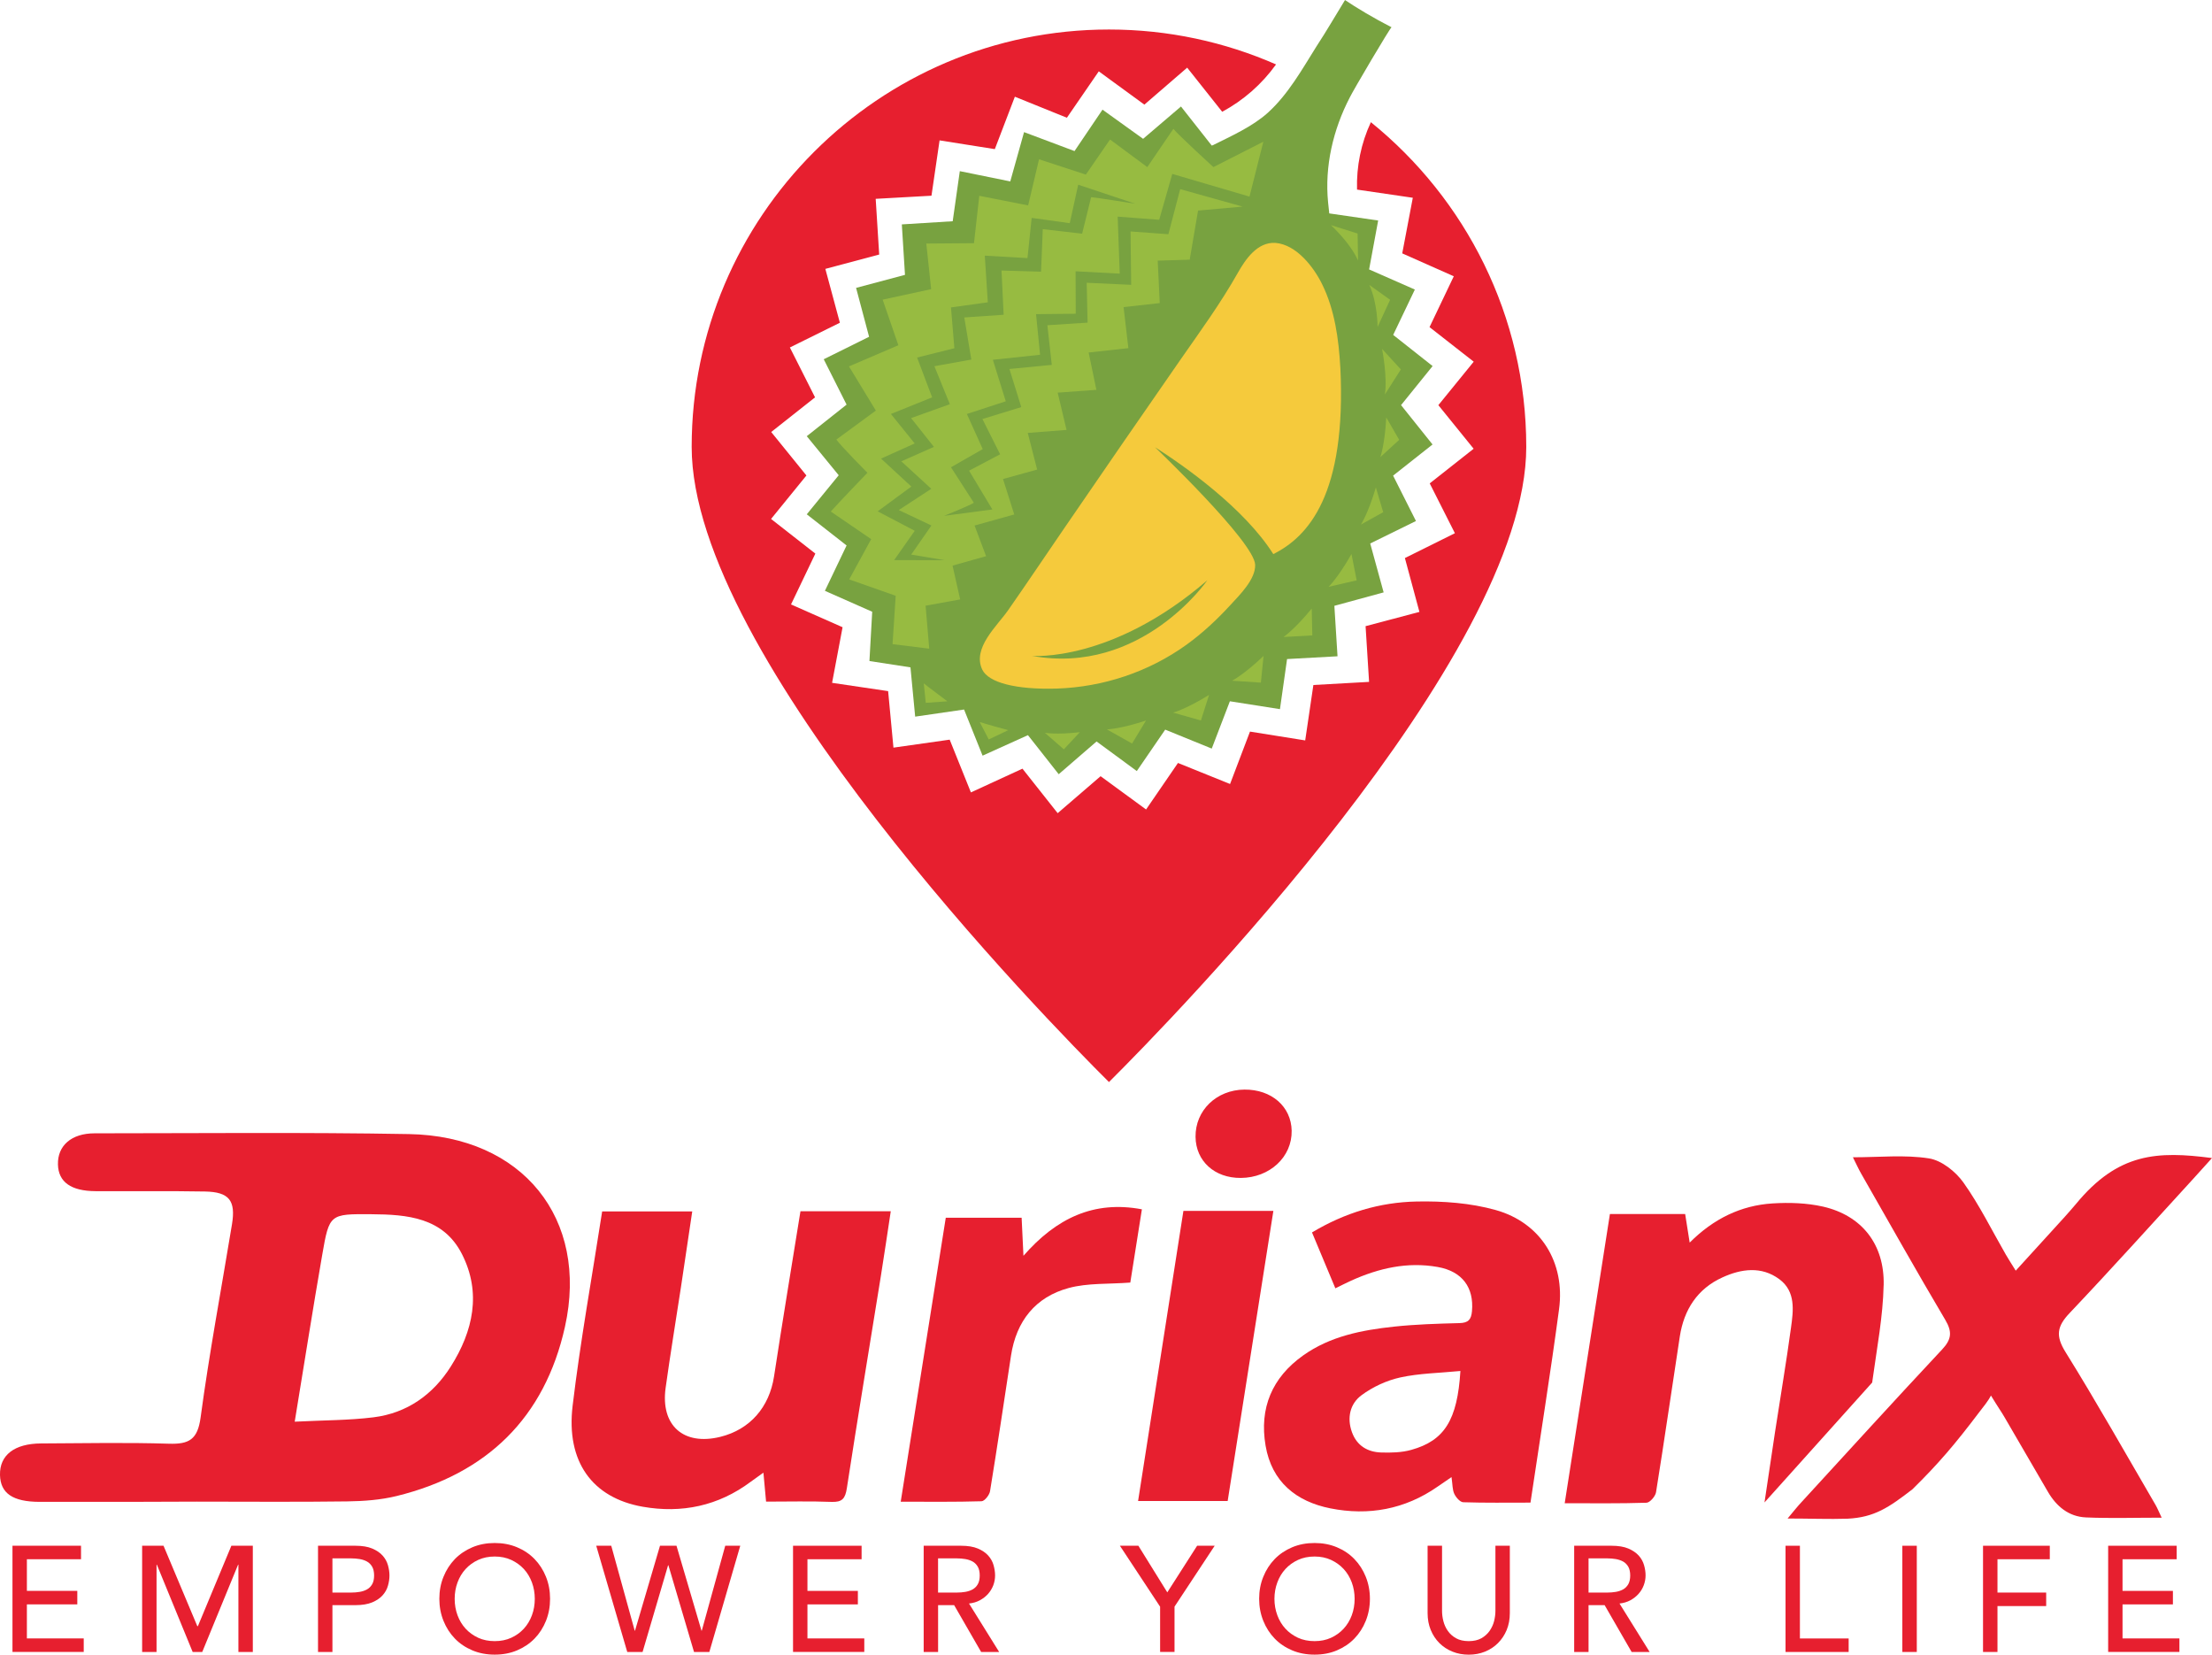
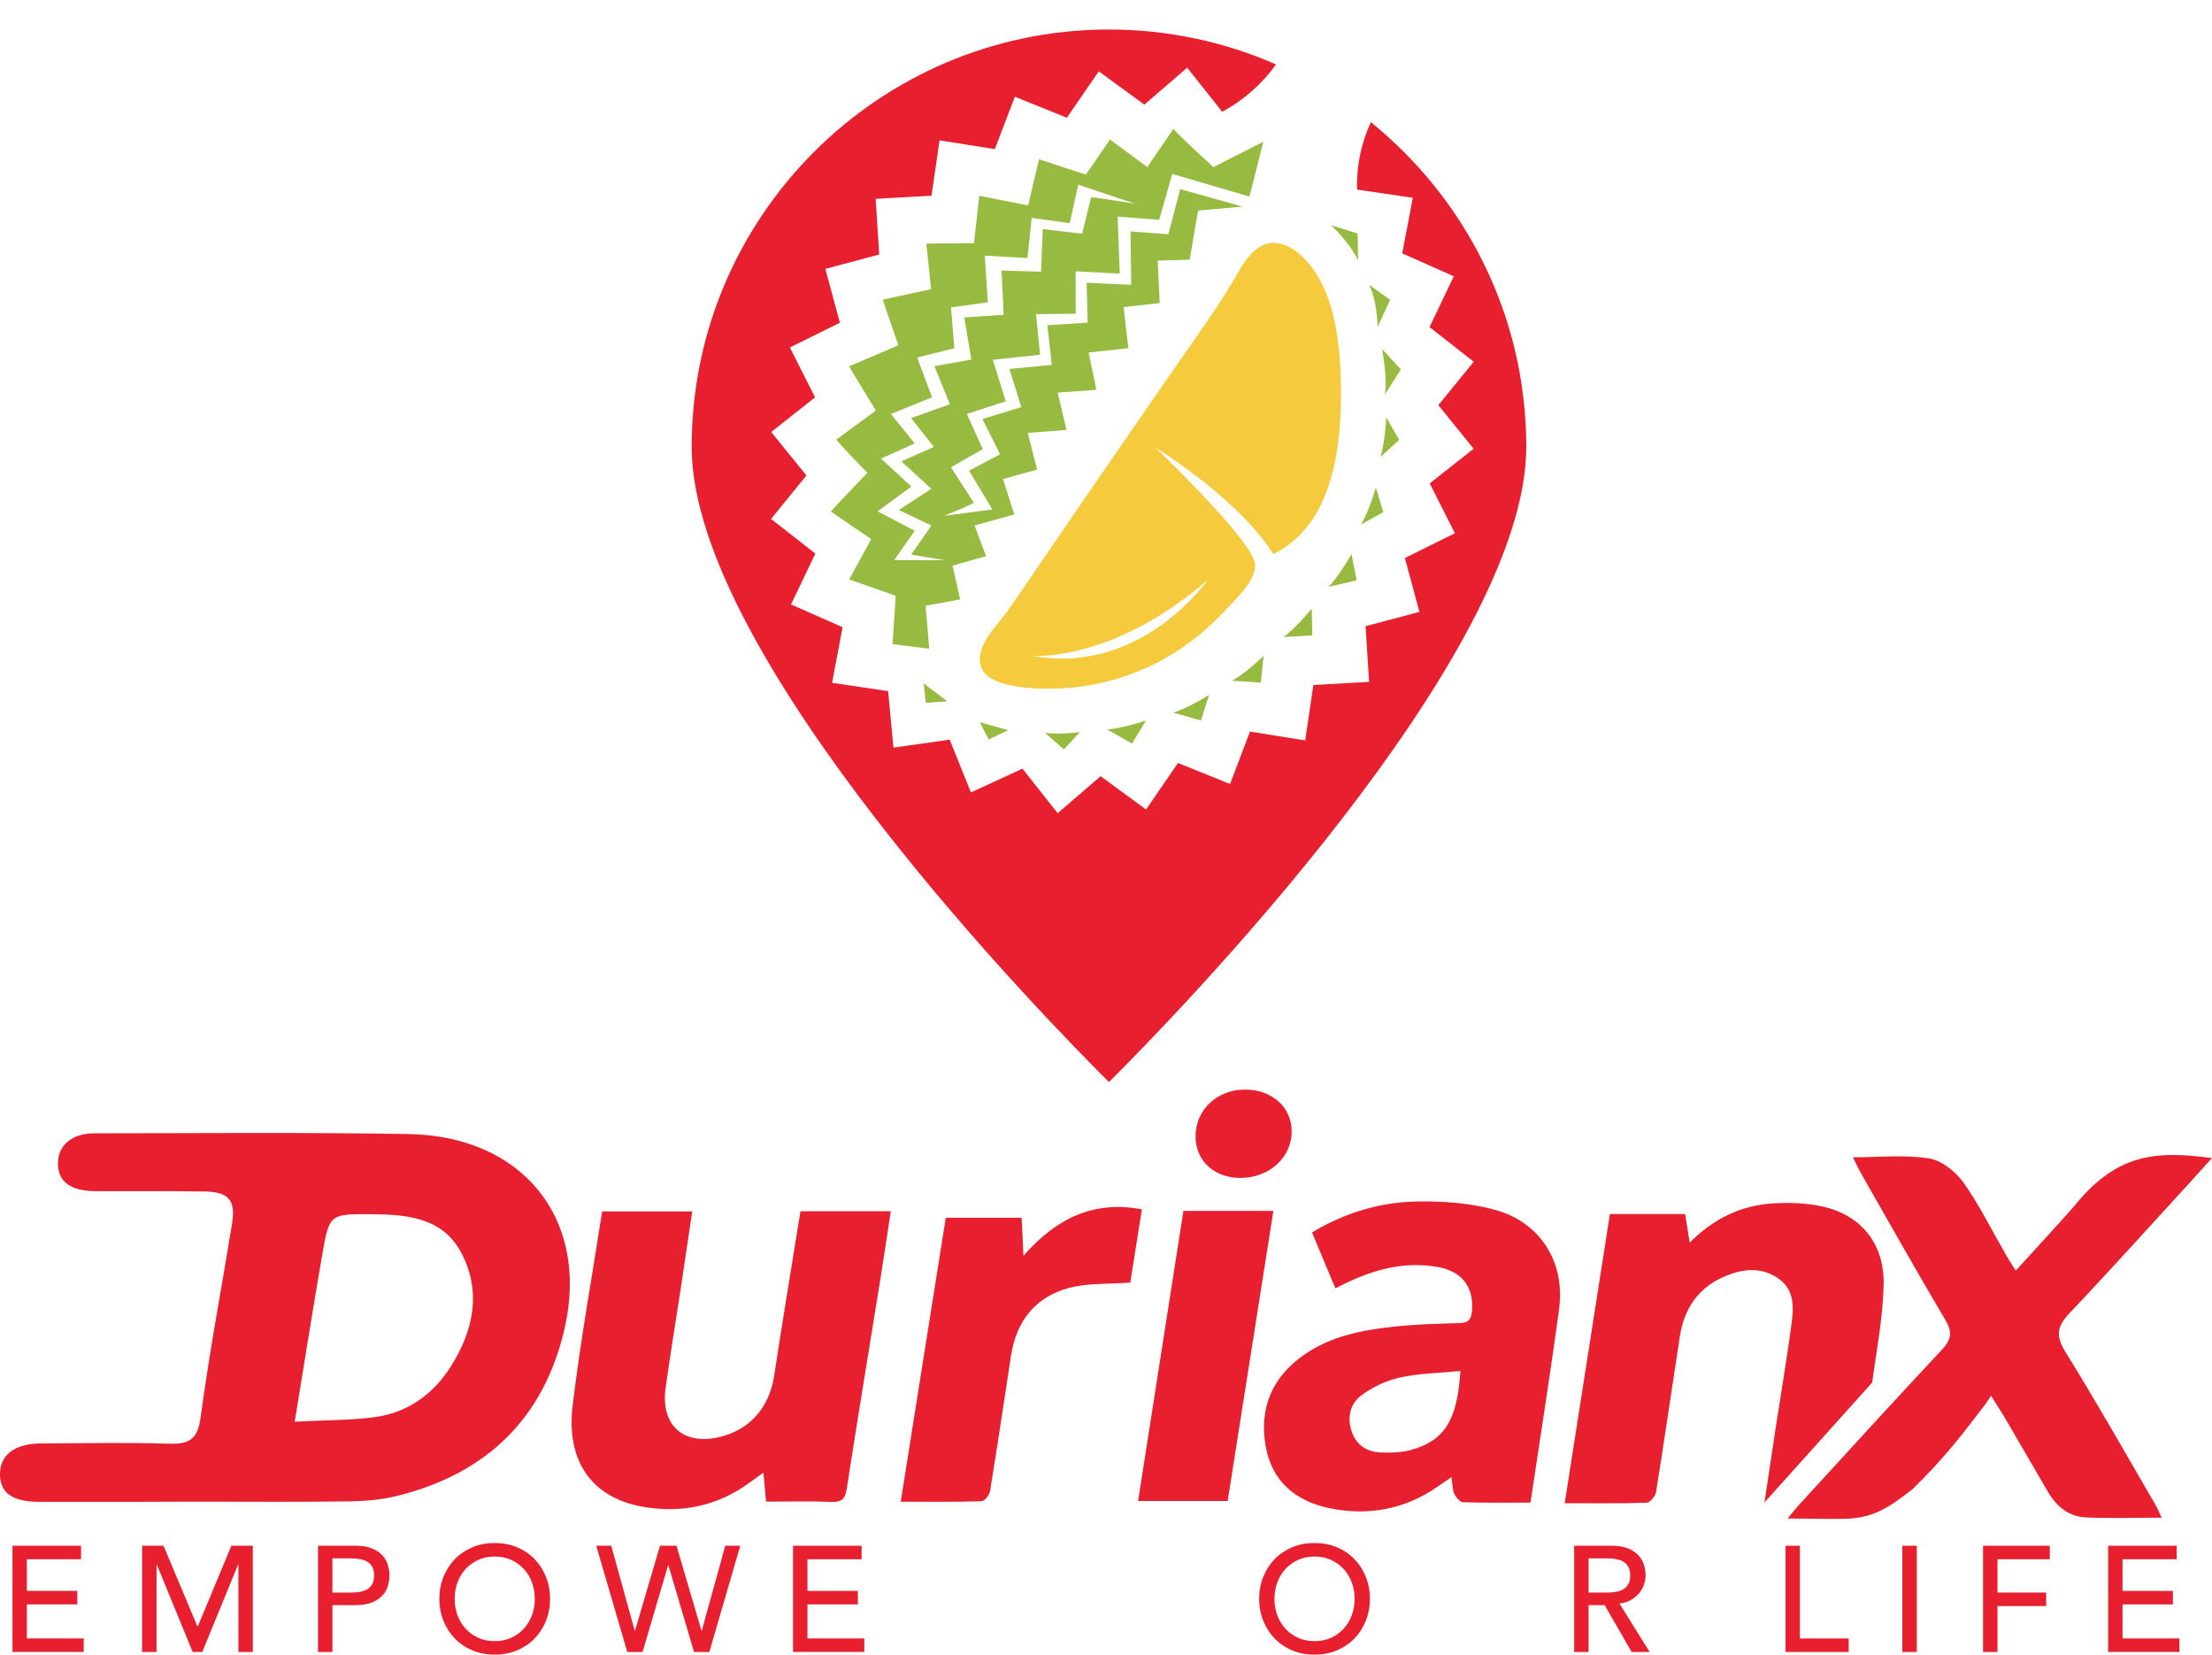
<svg xmlns="http://www.w3.org/2000/svg" id="Layer_2" data-name="Layer 2" viewBox="0 0 581.76 435.06">
  <defs>
    <style>
      .cls-1 {
        fill: #f5ca3c;
      }

      .cls-2 {
        fill: #78a240;
      }

      .cls-3 {
        fill: #97bb41;
      }

      .cls-4 {
        fill: #e71f2f;
      }
    </style>
  </defs>
  <g id="Layer_1-2" data-name="Layer 1">
    <g>
      <g>
        <path class="cls-4" d="M3.28,406.43H21.31v3.55H7.07v8.32h13.26v3.55H7.07v8.95h14.95v3.55H3.28v-27.93Z" />
        <path class="cls-4" d="M37.37,406.43h5.64l8.88,21.14h.16l8.8-21.14h5.64v27.93h-3.79v-22.96h-.08l-9.43,22.96h-2.52l-9.42-22.96h-.08v22.96h-3.79v-27.93Z" />
        <path class="cls-4" d="M83.64,406.43h9.83c1.79,0,3.26,.24,4.42,.73,1.16,.49,2.07,1.11,2.74,1.86,.67,.75,1.14,1.59,1.4,2.52,.26,.94,.4,1.83,.4,2.7s-.13,1.77-.4,2.7c-.26,.94-.73,1.77-1.4,2.52-.67,.75-1.58,1.37-2.74,1.86-1.16,.48-2.63,.73-4.42,.73h-6.04v12.31h-3.79v-27.93Zm3.79,12.31h4.97c.74,0,1.47-.06,2.19-.18,.72-.12,1.37-.34,1.93-.65,.57-.32,1.02-.77,1.36-1.36,.34-.59,.51-1.36,.51-2.3s-.17-1.72-.51-2.31c-.34-.59-.8-1.05-1.36-1.36-.56-.31-1.21-.53-1.93-.65-.72-.12-1.46-.18-2.19-.18h-4.97v9Z" />
        <path class="cls-4" d="M130.11,435.06c-2.13,0-4.09-.37-5.87-1.12-1.79-.75-3.32-1.78-4.6-3.1-1.28-1.32-2.28-2.87-3-4.66-.72-1.79-1.09-3.72-1.09-5.8s.36-4.01,1.09-5.79c.72-1.79,1.72-3.34,3-4.66,1.28-1.31,2.81-2.34,4.6-3.1,1.79-.75,3.74-1.12,5.87-1.12s4.09,.37,5.88,1.12c1.79,.75,3.32,1.78,4.6,3.1,1.28,1.32,2.28,2.87,3,4.66,.72,1.79,1.08,3.72,1.08,5.79s-.36,4.01-1.08,5.8c-.72,1.79-1.72,3.34-3,4.66-1.28,1.31-2.81,2.34-4.6,3.1-1.79,.75-3.74,1.12-5.88,1.12Zm0-3.55c1.61,0,3.05-.29,4.34-.88,1.29-.59,2.4-1.39,3.32-2.39,.92-1,1.63-2.18,2.13-3.53,.5-1.35,.75-2.79,.75-4.32s-.25-2.96-.75-4.32c-.5-1.35-1.21-2.53-2.13-3.53-.92-1-2.03-1.79-3.32-2.39-1.29-.59-2.73-.89-4.34-.89s-3.05,.3-4.34,.89c-1.29,.59-2.39,1.39-3.31,2.39-.92,1-1.63,2.18-2.13,3.53-.5,1.35-.75,2.79-.75,4.32s.25,2.97,.75,4.32c.5,1.35,1.21,2.53,2.13,3.53,.92,1,2.03,1.79,3.31,2.39,1.29,.59,2.74,.88,4.34,.88Z" />
        <path class="cls-4" d="M156.82,406.43h3.94l6.17,22.33h.08l6.57-22.33h4.34l6.57,22.33h.08l6.17-22.33h3.95l-8.13,27.93h-4.03l-6.74-22.8h-.08l-6.71,22.8h-4.03l-8.16-27.93Z" />
        <path class="cls-4" d="M208.57,406.43h18.03v3.55h-14.24v8.32h13.26v3.55h-13.26v8.95h14.95v3.55h-18.74v-27.93Z" />
-         <path class="cls-4" d="M242.92,406.43h9.83c1.79,0,3.26,.24,4.42,.73,1.16,.49,2.07,1.11,2.74,1.86,.67,.75,1.14,1.59,1.4,2.52,.26,.94,.4,1.83,.4,2.7s-.16,1.76-.47,2.58c-.32,.83-.77,1.58-1.36,2.25-.59,.67-1.31,1.23-2.17,1.7-.85,.46-1.81,.74-2.86,.85l7.93,12.74h-4.74l-7.1-12.31h-4.22v12.31h-3.79v-27.93Zm3.79,12.31h4.97c.74,0,1.47-.06,2.19-.18,.72-.12,1.37-.34,1.93-.65,.57-.32,1.02-.77,1.36-1.36,.34-.59,.51-1.36,.51-2.3s-.17-1.72-.51-2.31c-.34-.59-.8-1.05-1.36-1.36-.56-.31-1.21-.53-1.93-.65-.72-.12-1.46-.18-2.19-.18h-4.97v9Z" />
-         <path class="cls-4" d="M305.1,422.44l-10.57-16.02h4.86l7.61,12.27,7.85-12.27h4.62l-10.57,16.02v11.91h-3.79v-11.91Z" />
        <path class="cls-4" d="M345.73,435.06c-2.14,0-4.09-.37-5.88-1.12-1.79-.75-3.32-1.78-4.6-3.1-1.28-1.32-2.28-2.87-3-4.66-.72-1.79-1.09-3.72-1.09-5.8s.36-4.01,1.09-5.79c.72-1.79,1.72-3.34,3-4.66,1.28-1.31,2.81-2.34,4.6-3.1,1.79-.75,3.74-1.12,5.88-1.12s4.09,.37,5.88,1.12c1.79,.75,3.32,1.78,4.59,3.1,1.28,1.32,2.28,2.87,3,4.66,.72,1.79,1.09,3.72,1.09,5.79s-.37,4.01-1.09,5.8c-.72,1.79-1.72,3.34-3,4.66-1.27,1.31-2.8,2.34-4.59,3.1s-3.75,1.12-5.88,1.12Zm0-3.55c1.6,0,3.05-.29,4.33-.88,1.29-.59,2.4-1.39,3.32-2.39,.92-1,1.64-2.18,2.14-3.53s.75-2.79,.75-4.32-.25-2.96-.75-4.32c-.5-1.35-1.22-2.53-2.14-3.53-.92-1-2.03-1.79-3.32-2.39-1.28-.59-2.73-.89-4.33-.89s-3.06,.3-4.35,.89c-1.28,.59-2.39,1.39-3.31,2.39-.92,1-1.63,2.18-2.13,3.53-.5,1.35-.76,2.79-.76,4.32s.26,2.97,.76,4.32,1.21,2.53,2.13,3.53,2.03,1.79,3.31,2.39c1.29,.59,2.75,.88,4.35,.88Z" />
-         <path class="cls-4" d="M379.26,406.43v17.12c0,.87,.11,1.77,.35,2.7,.24,.94,.63,1.8,1.18,2.58,.55,.79,1.28,1.43,2.17,1.93,.89,.5,2,.75,3.32,.75s2.41-.25,3.32-.75c.88-.5,1.61-1.15,2.16-1.93,.55-.79,.95-1.65,1.19-2.58,.23-.93,.35-1.83,.35-2.7v-17.12h3.79v17.71c0,1.63-.28,3.11-.83,4.44-.55,1.33-1.32,2.48-2.29,3.45-.97,.97-2.11,1.72-3.43,2.25-1.31,.53-2.74,.79-4.26,.79s-2.95-.26-4.26-.79c-1.33-.53-2.47-1.28-3.45-2.25-.97-.97-1.73-2.12-2.28-3.45-.55-1.33-.83-2.81-.83-4.44v-17.71h3.8Z" />
        <path class="cls-4" d="M414.01,406.43h9.82c1.79,0,3.26,.24,4.42,.73,1.15,.49,2.06,1.11,2.74,1.86s1.13,1.59,1.4,2.52c.27,.94,.4,1.83,.4,2.7s-.17,1.76-.48,2.58c-.31,.83-.76,1.58-1.36,2.25-.59,.67-1.31,1.23-2.16,1.7-.86,.46-1.81,.74-2.86,.85l7.93,12.74h-4.74l-7.1-12.31h-4.23v12.31h-3.78v-27.93Zm3.78,12.31h4.97c.74,0,1.47-.06,2.19-.18,.72-.12,1.36-.34,1.93-.65,.56-.32,1.01-.77,1.36-1.36,.33-.59,.51-1.36,.51-2.3s-.18-1.72-.51-2.31c-.35-.59-.8-1.05-1.36-1.36-.57-.31-1.22-.53-1.93-.65-.72-.12-1.46-.18-2.19-.18h-4.97v9Z" />
        <path class="cls-4" d="M469.6,406.43h3.78v24.38h12.82v3.55h-16.6v-27.93Z" />
        <path class="cls-4" d="M500.32,406.43h3.8v27.93h-3.8v-27.93Z" />
        <path class="cls-4" d="M521.54,406.43h17.56v3.55h-13.76v8.76h12.81v3.55h-12.81v12.07h-3.8v-27.93Z" />
        <path class="cls-4" d="M554.45,406.43h18.02v3.55h-14.24v8.32h13.25v3.55h-13.25v8.95h14.96v3.55h-18.74v-27.93Z" />
      </g>
      <g>
        <g>
          <path class="cls-4" d="M360.55,32.11c-2.59,5.56-3.82,11.6-3.65,17.74l14.67,2.15-2.78,14.62,13.56,6.02-6.38,13.37,11.62,9.09-9.3,11.43,9.28,11.46-11.55,9.11,6.62,13.1-13.15,6.53,3.82,14.16-14.16,3.75,.92,14.65-14.65,.82-2.15,14.57-14.52-2.32-5.24,13.78-13.7-5.53-8.39,12.23-11.96-8.75-11.29,9.72-9.26-11.7-13.56,6.24-5.58-13.87-14.79,2.1-1.4-14.86-14.74-2.18,2.76-14.62-13.56-5.99,6.4-13.37-11.65-9.11,9.3-11.43-9.26-11.43,11.53-9.11-6.62-13.12,13.15-6.5-3.82-14.16,14.16-3.77-.92-14.65,14.67-.82,2.13-14.55,14.53,2.3,5.27-13.78,13.68,5.53,8.39-12.2,11.99,8.75,11.26-9.72,9.21,11.6c5.61-3.02,10.44-7.27,14.16-12.45-13.46-5.9-28.33-9.18-43.94-9.18-60.52,0-109.75,49.23-109.75,109.75,0,55.3,93.22,150.57,109.75,167,16.51-16.43,109.75-111.7,109.75-167,0-34.44-15.95-65.21-40.84-85.36Z" />
          <g>
            <g>
-               <path class="cls-2" d="M376.76,116.87l-10.37,8.19,6.01,11.93-12.03,5.91,3.53,12.86-12.96,3.53,.83,13.27-13.27,.73-1.87,13.17-13.17-2.07-4.77,12.44-12.24-4.98-7.47,10.89-10.58-7.78-9.96,8.61-8.09-10.27-11.93,5.39-4.87-12.13-12.86,1.87-1.24-12.96-10.79-1.66,.73-12.96-12.44-5.5,5.7-11.93-10.47-8.19,8.4-10.27-8.4-10.27,10.47-8.3-6.01-11.93,11.93-5.91-3.42-12.86,12.86-3.42-.83-13.27,13.38-.83,1.87-13.17,13.27,2.7,3.63-12.96,13.27,4.98,7.36-10.89,10.68,7.67,9.96-8.5,8.09,10.27,.31-.1c4.77-2.38,10.37-4.87,14.41-8.5,5.39-4.87,9.02-11.41,12.86-17.53,2.59-3.94,4.98-8.09,7.47-12.13,2.9,1.97,7.57,4.77,12.24,7.16-.31,0-10.27,16.9-10.99,18.46-4.36,8.4-6.64,18.04-5.7,27.58l.31,2.9,12.86,1.87-2.38,12.86,12.03,5.29-5.7,11.93,10.37,8.19-8.3,10.27,8.3,10.37Z" />
              <path class="cls-3" d="M357.18,68.5l-.13-7.1-6.99-2.2c2.2,2.12,5.49,5.68,7.12,9.3Z" />
              <path class="cls-3" d="M360.11,74.9l5.49,3.93-3.29,7.14s0-6.41-2.2-11.07Z" />
              <path class="cls-3" d="M363.49,91.74s1.46,7.5,.73,11.99l4.21-6.59-4.94-5.4Z" />
              <path class="cls-3" d="M364.59,109.76l3.4,5.89-4.96,4.54s1.18-3.23,1.56-10.43Z" />
              <path class="cls-3" d="M361.85,128.15l1.94,6.52-5.87,3.26s1.9-2.87,3.94-9.78Z" />
              <path class="cls-3" d="M355.44,145.65l1.37,6.94-7.4,1.71s2.5-2.37,6.04-8.65Z" />
              <path class="cls-3" d="M344.99,160.01l.15,7.07-7.59,.41s2.87-1.9,7.43-7.48Z" />
              <path class="cls-3" d="M332.32,172.46l-.71,7.03-7.58-.51s3.08-1.54,8.29-6.52Z" />
              <path class="cls-3" d="M317.99,182.71l-2.15,6.73-7.31-2.07s3.33-.87,9.46-4.66Z" />
              <path class="cls-3" d="M301.4,189.45l-3.66,6.05-6.63-3.72s3.44-.07,10.29-2.33Z" />
              <path class="cls-3" d="M284,192.52l-4.21,4.51-4.99-4.36s2.95,.56,9.2-.15Z" />
              <path class="cls-3" d="M265.18,191.98l-5.14,2.45-2.37-4.58s1.9,.62,7.51,2.14Z" />
              <path class="cls-3" d="M249.16,184.4l-5.68,.4-.53-5.13s1.55,1.27,6.21,4.73Z" />
            </g>
            <path class="cls-3" d="M307.28,61.58l-9.94-.72,.16,14.03-11.7-.54,.24,10.48-10.58,.68,1.16,10.43-11.14,1.08,3.12,10.02-10.22,3.14,4.65,9.27-8.16,4.31,6.13,10.2-12.7,1.67s6.74-2.7,7.82-3.44l-6.01-9.33,8.35-4.77-4.17-9.24,10.23-3.34-3.4-10.91,12.42-1.32-1.06-10.68,10.44-.11-.04-11.16,11.61,.62-.54-14.99,10.92,.83,3.44-12.06,20.31,5.96,3.64-14.43-13.14,6.68s-9.47-8.67-10.52-10.07l-6.86,10.07-9.8-7.26s-6.15,8.96-6.36,9.23l-12.31-4.03-2.87,12.13-12.85-2.53-1.39,12.46-12.54,.1,1.27,11.99-12.75,2.76,4.13,11.99-12.99,5.56,7.07,11.62-10.39,7.62c1.5,2.03,8.17,8.73,8.17,8.73,0,0-7.73,8.02-9.63,10.19l10.62,7.26-5.78,10.59,12.23,4.3-.83,12.72,9.65,1.19-.96-11.3,9.09-1.65-2-8.89,8.82-2.48-3.03-8.06,10.44-2.91-2.96-9.32,8.98-2.48-2.47-9.64,10.2-.79-2.33-9.8,10.18-.74-2.04-9.81,10.45-1.15-1.26-10.79,9.51-1.06-.53-11.16,8.41-.25,2.2-12.91,11.71-1.05-16.41-4.59-3.11,11.87Zm-72.11,85.68l5.41-7.7-9.75-5.11,8.85-6.52-7.96-7.35,8.85-3.98-6.26-7.75,10.84-4.37-3.95-10.47,9.8-2.45-.89-10.73,9.69-1.34-.8-12.27,11.23,.64,1.1-10.57,10.02,1.39,2.22-10.12,14.97,5s-10.49-1.66-11.57-1.72l-2.37,9.6-10.35-1.19-.45,11.18-10.4-.3,.56,11.63-10.35,.71,1.85,11.07-9.71,1.75,4.06,9.99-10.19,3.65,6,7.57-8.57,3.8,7.88,7.22-8.55,5.59,8.58,4.06-5.31,7.65,8.83,1.47-13.34-.02Z" />
          </g>
        </g>
        <path class="cls-1" d="M352.5,96.53c-.42-7.36-1.45-15.04-4.77-21.78-2.18-4.46-6.74-10.47-12.34-10.89-4.69-.25-7.8,4.26-9.84,7.88-4.54,8.04-9.81,15.25-15.08,22.82-10.19,14.64-20.29,29.34-30.38,44.05-4.99,7.28-9.91,14.61-14.96,21.85-2.91,4.17-9.48,9.94-6.79,15.61,1.66,3.42,8.82,5.29,19.6,4.98,12.22-.41,24.13-4.36,34.08-11.51,4.24-3.05,8.13-6.7,11.65-10.54,2.35-2.56,6.57-6.68,6.44-10.51-.21-6.01-26.34-30.9-26.34-30.9,7.67,4.87,23.44,15.97,31.11,28.1,9.13-4.56,19.29-15.56,17.63-49.15Zm-34.97,56.04s-17.32,25.12-46.12,19.88c0,0,20.98,1.83,46.12-19.88Z" />
      </g>
      <g>
        <path class="cls-4" d="M568.51,399.05c-7.09,0-13.52,.21-19.92-.07-4.51-.2-7.75-2.9-9.99-6.74-3.85-6.58-7.67-13.19-11.51-19.78-.82-1.4-1.47-2.25-3.47-5.53-.73,1.48-2.03,3-3.06,4.36-6.47,8.55-10.74,13.55-17.56,20.27-6.23,4.81-10.02,7.41-17.1,7.76-4.84,.16-9.84-.05-15.76-.05,1.52-1.81,2.47-3.03,3.52-4.16,12.35-13.45,24.64-26.96,37.12-40.29,2.47-2.64,2.71-4.6,.85-7.75-7.55-12.74-14.8-25.65-22.15-38.5-.72-1.26-1.31-2.59-2.16-4.28,6.99,0,13.63-.71,19.99,.29,3.33,.52,7.01,3.45,9.07,6.34,4.23,5.94,7.48,12.59,11.14,18.93,.73,1.26,1.52,2.48,2.62,4.25,4.51-4.95,8.7-9.54,12.89-14.15,1.01-1.11,1.93-2.19,2.95-3.38,11.12-13.51,21.44-13.95,35.78-12.08-1.77,1.96-3.32,3.69-4.89,5.41-10.82,11.81-21.53,23.72-32.55,35.34-3.3,3.47-3.76,5.97-1.1,10.24,8.21,13.21,15.85,26.77,23.69,40.21,.51,.88,.88,1.83,1.61,3.36Z" />
        <g>
          <g>
            <path class="cls-4" d="M10.4,394.89c-7.06-.02-10.28-2.25-10.4-7.05-.13-5.23,3.78-8.28,10.84-8.31,11.19-.05,22.38-.28,33.55,.07,5.31,.17,7.58-1.05,8.37-6.9,2.29-16.99,5.47-33.87,8.25-50.79,1.03-6.24-.74-8.51-7.11-8.62-9.59-.17-19.18-.04-28.76-.09-6.48-.03-9.78-2.41-9.9-7.01-.13-4.94,3.53-8.2,9.63-8.2,27.57-.01,55.14-.29,82.69,.2,29.86,.53,47.37,22.21,41.02,50.69-5.33,23.91-20.54,38.64-44.24,44.47-4.22,1.04-8.68,1.36-13.04,1.42-13.18,.18-26.37,.06-39.55,.06,0,.02-27.57,.1-41.35,.06Zm67.11-21.08c7.7-.39,14.26-.35,20.72-1.15,8.83-1.1,15.66-5.96,20.35-13.39,5.85-9.27,8.1-19.37,2.9-29.56-4.9-9.6-14.36-10.39-23.81-10.45-10.93-.08-11.06-.09-12.92,10.66-2.45,14.12-4.67,28.27-7.24,43.9Z" />
            <path class="cls-4" d="M201.48,394.84c-.25-2.7-.44-4.83-.7-7.63-1.41,1.01-2.39,1.69-3.34,2.4-8.51,6.36-18.16,8.37-28.42,6.56-13.27-2.34-20.18-11.87-18.42-26.55,2.04-17.03,5.11-33.93,7.77-51.1h23.69c-1,6.71-1.96,13.25-2.95,19.79-1.35,8.87-2.82,17.73-4.05,26.61-1.37,9.89,4.71,15.26,14.37,12.88,7.83-1.93,12.9-7.8,14.14-15.88,2.21-14.44,4.6-28.85,6.95-43.44h23.75c-.88,5.76-1.7,11.39-2.6,17.01-2.99,18.6-6.09,37.19-8.95,55.81-.42,2.72-1.21,3.71-4.04,3.6-5.61-.22-11.24-.07-17.19-.07Z" />
            <path class="cls-4" d="M300.32,317.97c-1.09,6.88-2.14,13.53-3.05,19.26-5.71,.44-11.18,.08-16.19,1.43-8.77,2.36-13.79,8.71-15.18,17.77-1.82,11.89-3.58,23.8-5.52,35.67-.17,1.01-1.44,2.61-2.24,2.63-6.87,.21-13.75,.12-21.25,.12,3.99-25.13,7.91-49.82,11.85-74.66h19.95c.15,3.02,.28,5.86,.48,10,8.61-9.85,18.47-14.61,31.15-12.22Z" />
            <path class="cls-4" d="M322.88,394.66h-23.56c4-25.57,7.96-50.9,11.92-76.28h23.66c-4.02,25.52-8.01,50.84-12.02,76.28Z" />
            <path class="cls-4" d="M326.33,309.72c-6.9,.05-11.83-4.43-11.9-10.81-.08-6.95,5.51-12.35,12.85-12.42,7.11-.07,12.31,4.45,12.43,10.81,.13,6.89-5.76,12.37-13.37,12.42Z" />
          </g>
          <g>
            <path class="cls-4" d="M495.4,337.92c-.18,8.26-1.76,16.49-2.89,24.72-.03,.28-.08,.59-.12,.87l-28.3,31.51h-.02c.95-6.31,1.84-12.44,2.78-18.58,1.39-9.1,2.94-18.18,4.18-27.3,.64-4.58,1.29-9.55-3.04-12.78-4.72-3.51-10.07-2.74-15-.48-6.56,2.98-10.1,8.46-11.19,15.5-2.11,13.67-4.06,27.33-6.26,40.98-.17,1.07-1.62,2.74-2.51,2.76-7.03,.23-14.05,.13-21.51,.13,4.01-25.68,7.95-50.8,11.89-76.04h19.79c.35,2.26,.72,4.55,1.19,7.51,6.31-6.31,13.5-9.77,21.78-10.3,4.4-.28,9.02-.13,13.3,.84,10.12,2.32,16.19,9.84,15.94,20.66Z" />
            <path class="cls-4" d="M402.5,395.09c-6.19,0-11.94,.09-17.67-.1-.83-.03-1.92-1.28-2.35-2.21-.51-1.09-.44-2.45-.73-4.4-1.52,1.04-2.6,1.77-3.68,2.52-8.57,5.97-18.14,7.7-28.18,5.7-8.97-1.79-15.41-6.94-17.04-16.48-1.69-9.89,1.71-17.92,9.87-23.72,7.1-5.06,15.44-6.67,23.88-7.58,5.71-.61,11.49-.78,17.24-.93,2.3-.06,3.09-.89,3.29-3.12,.56-6.28-2.58-10.5-9.03-11.64-7.98-1.41-15.5,.32-22.75,3.6-1.26,.57-2.5,1.21-4.15,2.01-2.07-4.95-4.06-9.71-6.14-14.69,8.66-5.19,17.85-7.94,27.5-8.13,6.94-.14,14.17,.38,20.81,2.24,11.88,3.33,18.3,13.8,16.67,26.03-2.25,16.85-4.95,33.64-7.52,50.89Zm-18.42-34.61c-5.52,.54-10.78,.6-15.81,1.7-3.59,.79-7.25,2.49-10.2,4.68-3.02,2.24-3.87,5.95-2.5,9.72,1.28,3.54,4.1,5.22,7.68,5.33,2.64,.08,5.41,.02,7.92-.69,8.73-2.43,12.13-7.86,12.92-20.75Z" />
          </g>
        </g>
      </g>
    </g>
  </g>
</svg>